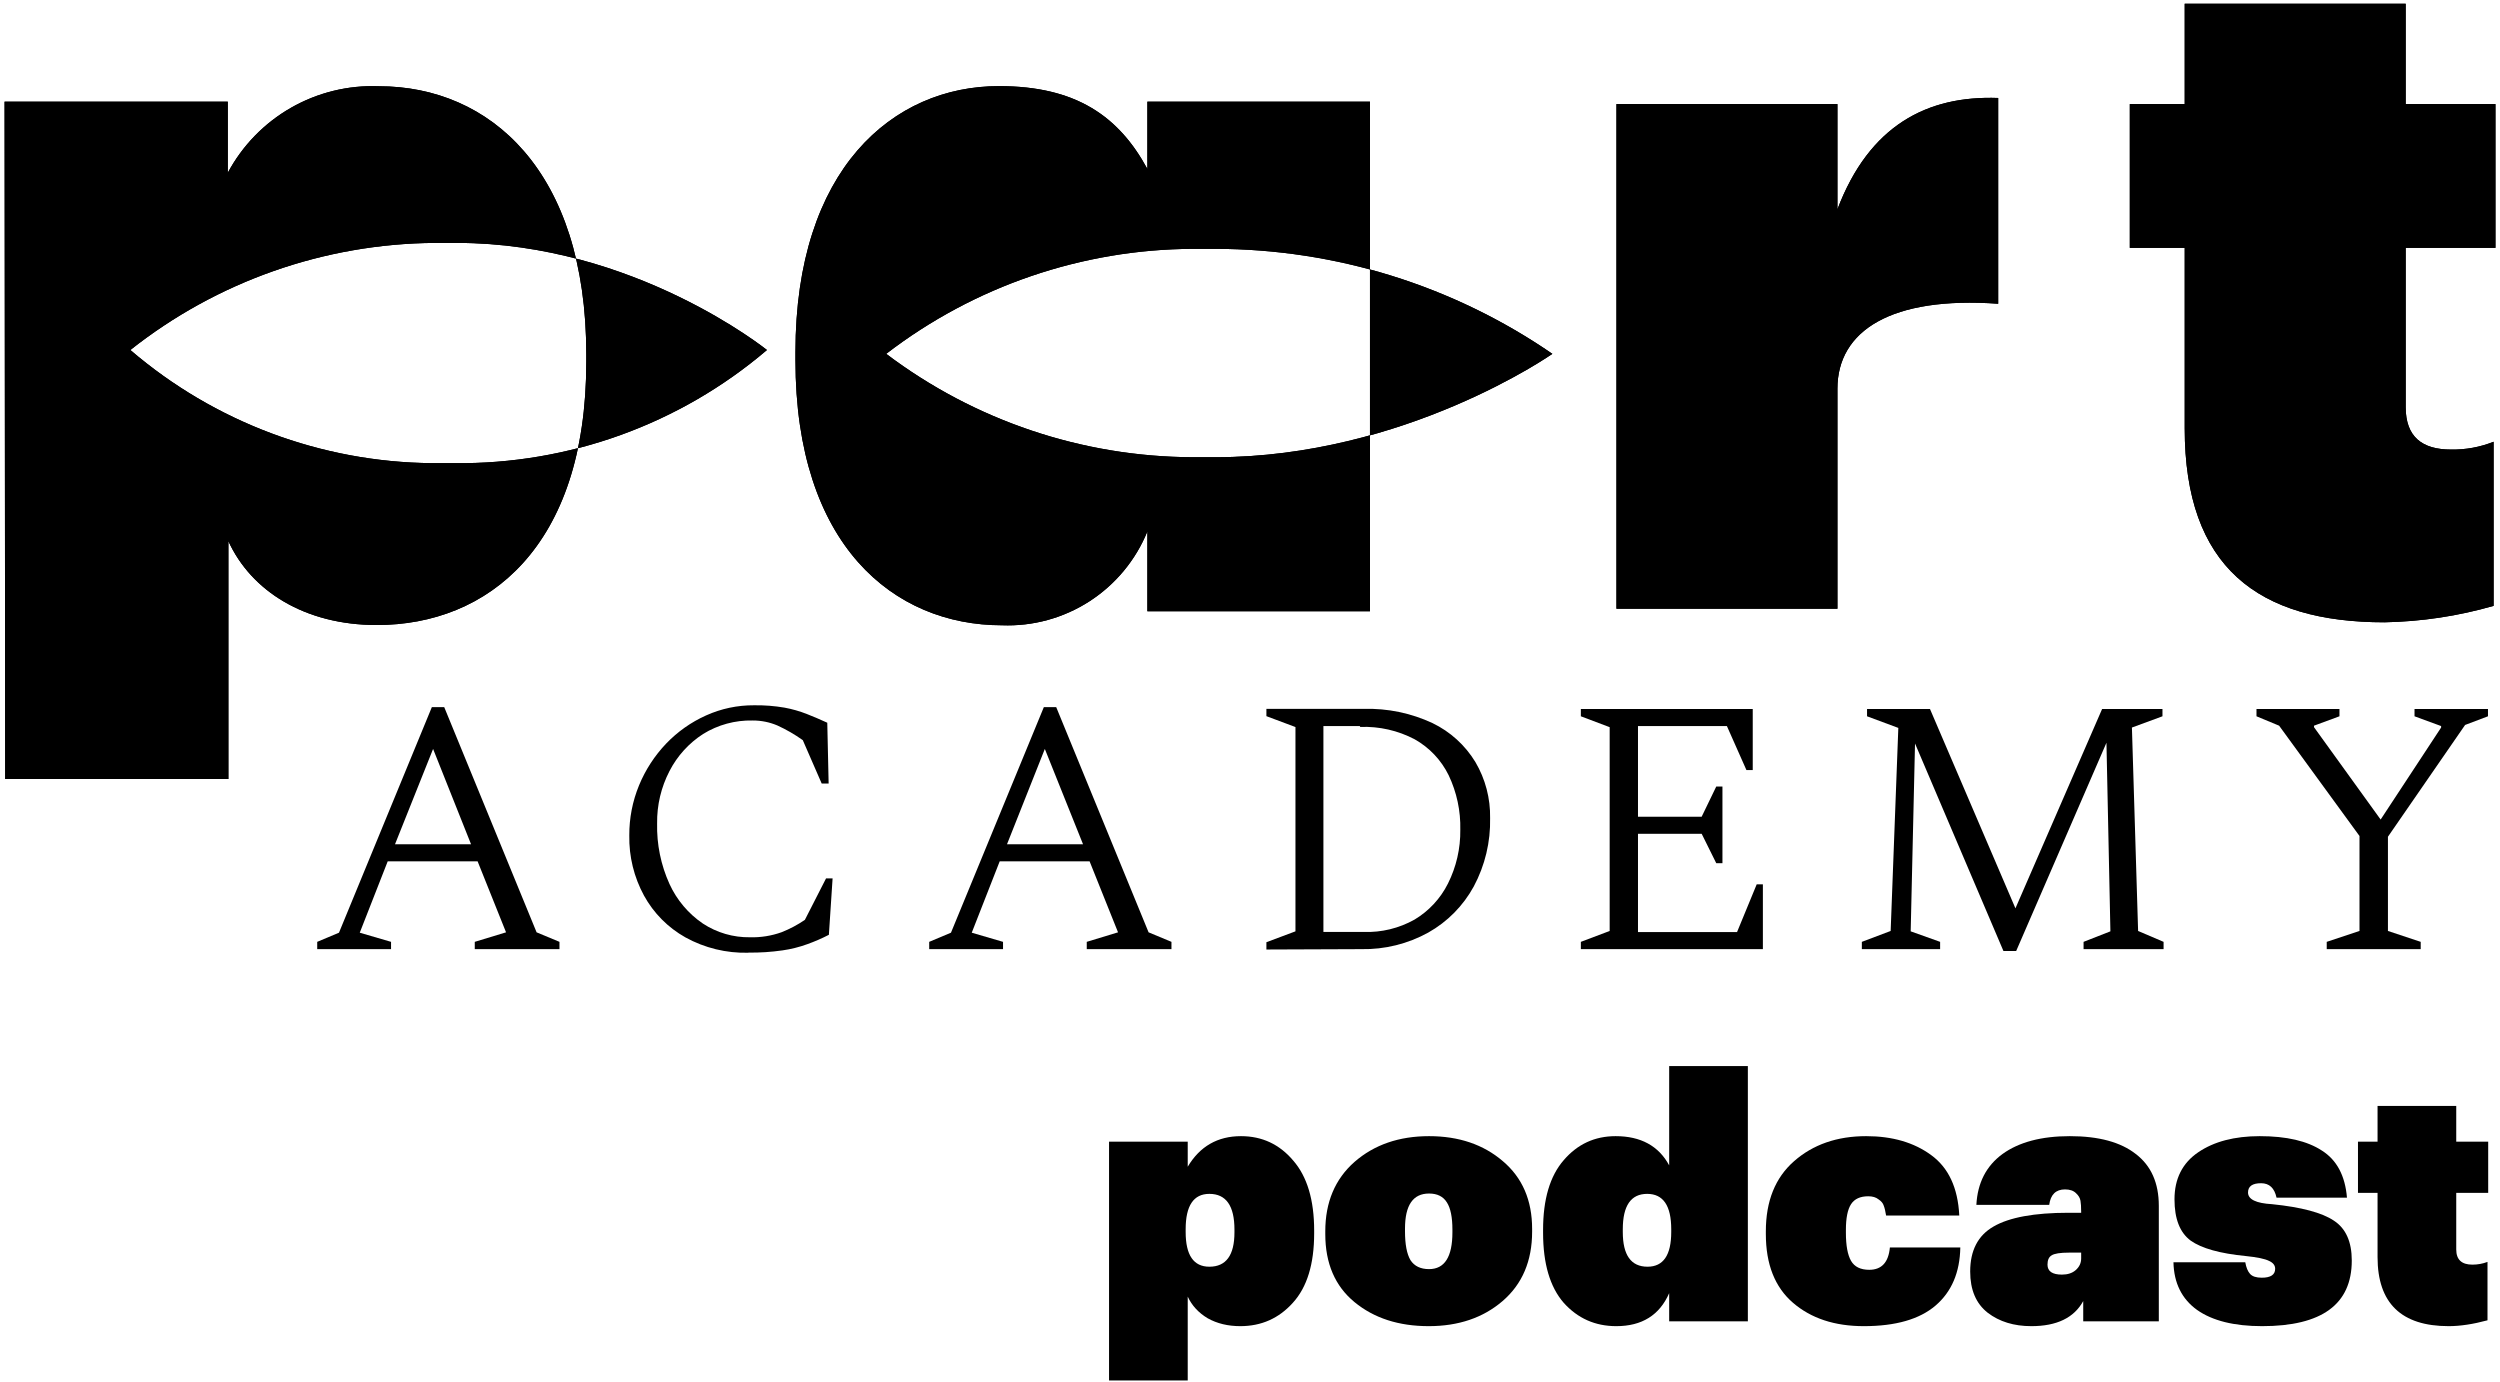
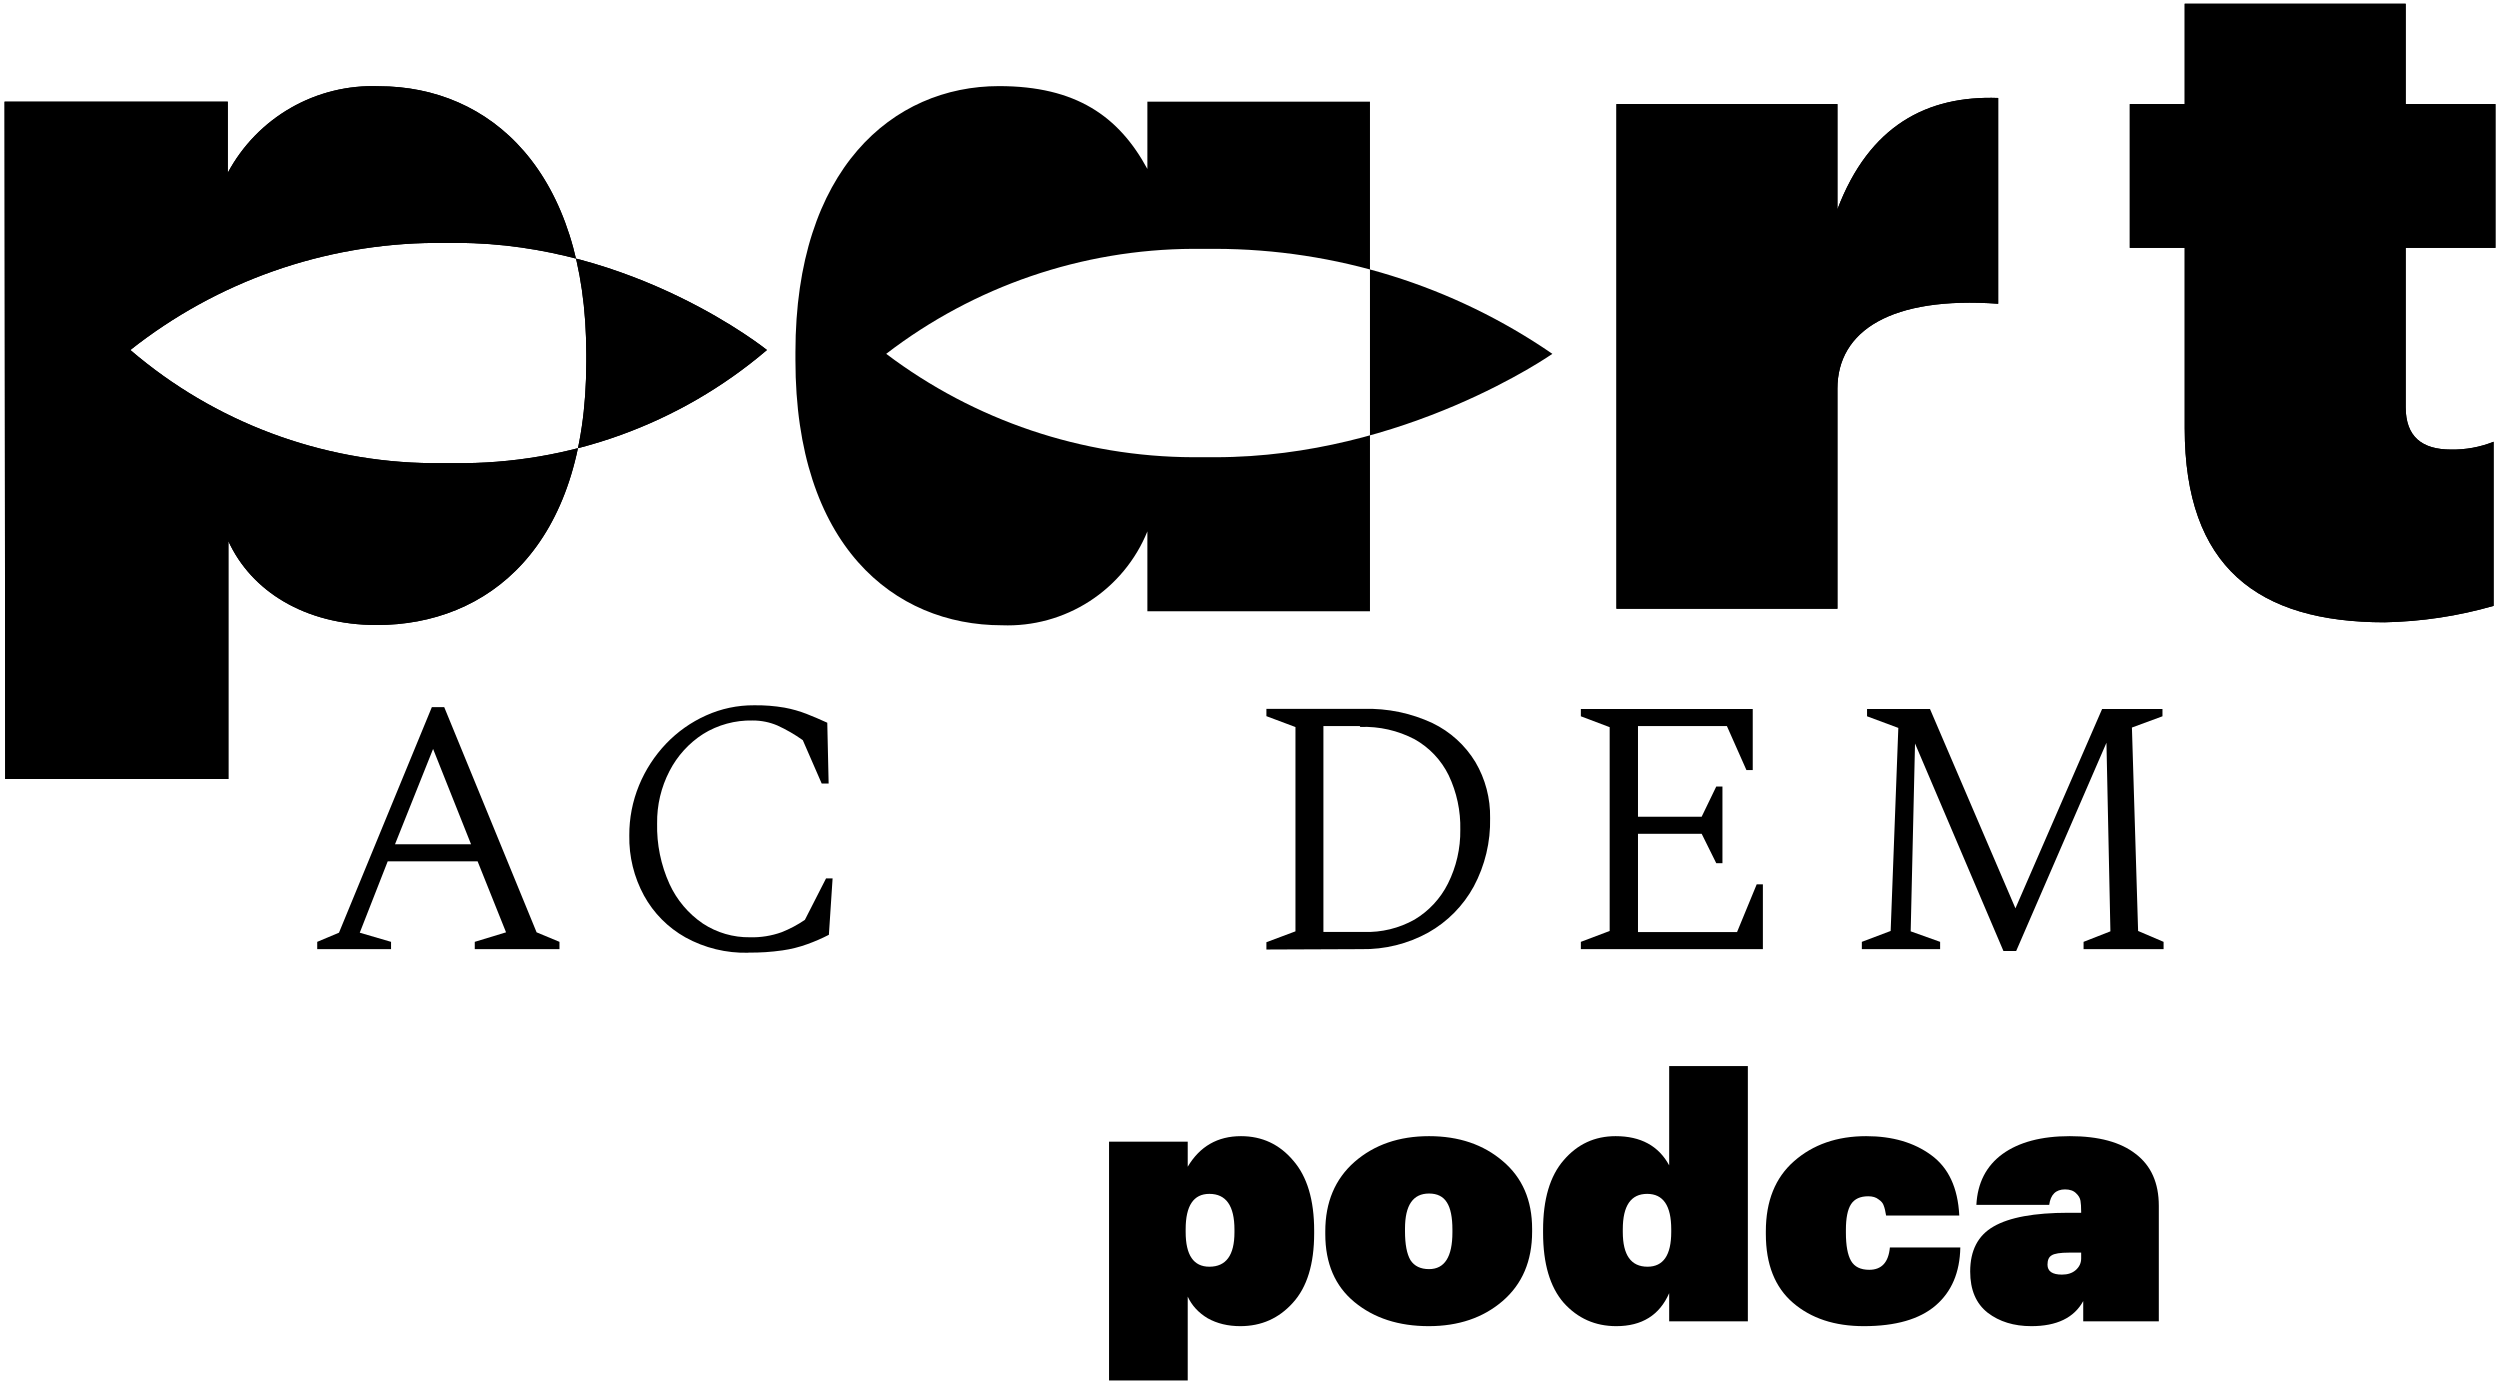
<svg xmlns="http://www.w3.org/2000/svg" width="530" height="293" viewBox="0 0 530 293" fill="none">
  <path d="M342.688 22.056H389.536V44.366C396.3 26.565 408.569 20.221 423.617 20.771V64.395C400.888 62.77 389.536 70.137 389.536 82.406V129.045H342.688V22.056Z" fill="black" />
  <path d="M463.155 90.796V52.546H451.516V22.056H463.155V0.795H510.004V22.056H529.037V52.546H510.004V86.286C510.004 92.631 513.491 95.305 519.625 95.305C522.711 95.356 525.776 94.795 528.644 93.653V128.442C521.121 130.608 513.348 131.78 505.521 131.929C478.702 131.929 463.155 120.263 463.155 90.796Z" fill="black" />
  <path d="M91.598 98.188H96.291C120.565 98.475 144.12 89.952 162.592 74.201C162.592 74.201 134.435 51.497 96.867 51.497H92.175C68.732 51.668 46.018 59.658 27.631 74.201C45.459 89.486 68.115 97.982 91.598 98.188ZM0.969 21.558H48.289V36.633C51.367 30.88 56 26.109 61.66 22.864C67.321 19.619 73.78 18.031 80.299 18.281C103.894 18.281 124.289 36.239 124.289 75.092V76.743C124.289 116.068 103.317 132.506 79.879 132.506C64.595 132.506 53.244 125.27 48.42 114.731V165.145H1.099L0.969 21.558Z" fill="black" />
  <path d="M252.892 96.93H257.637C297.853 96.93 329.102 75.013 329.102 75.013C308.076 60.545 283.16 52.785 257.637 52.755H252.892C229.368 52.86 206.528 60.679 187.875 75.013C206.605 89.16 229.419 96.85 252.892 96.93ZM168.633 76.298V74.646C168.633 35.82 189.291 18.255 211.785 18.255C228.117 18.255 237.188 24.652 243.244 35.82V21.558H290.433V129.595H243.244V112.66C240.772 118.742 236.486 123.914 230.969 127.475C225.453 131.035 218.974 132.81 212.414 132.558C189.475 132.558 168.633 115.622 168.633 76.376" fill="black" />
  <path d="M83.74 178.987H99.864L91.815 158.774L83.74 178.987ZM67.25 201.218V199.671L71.864 197.731L91.552 149.913H94.174L113.758 197.653L118.608 199.671V201.218H100.65V199.671L107.282 197.653L101.253 182.605H82.194L76.269 197.731L82.902 199.671V201.218H67.25Z" fill="black" />
  <path d="M158.63 201.979C153.981 202.096 149.385 200.974 145.312 198.728C141.613 196.655 138.571 193.585 136.53 189.867C134.403 185.962 133.328 181.572 133.411 177.126C133.388 173.476 134.091 169.858 135.481 166.482C136.83 163.207 138.778 160.211 141.223 157.647C143.633 155.127 146.509 153.097 149.691 151.67C152.887 150.229 156.357 149.496 159.862 149.52C162.023 149.487 164.182 149.654 166.312 150.018C167.942 150.317 169.54 150.774 171.083 151.382C172.499 151.932 173.94 152.561 175.382 153.217L175.671 166.115H174.203L170.192 156.913C168.495 155.704 166.687 154.66 164.791 153.794C163.133 153.092 161.349 152.736 159.548 152.745C155.85 152.665 152.208 153.658 149.062 155.602C146.036 157.553 143.577 160.266 141.931 163.467C140.156 166.891 139.255 170.701 139.309 174.557C139.207 178.981 140.103 183.372 141.931 187.403C143.479 190.793 145.927 193.695 149.009 195.792C151.973 197.739 155.451 198.753 158.997 198.702C161.282 198.765 163.558 198.4 165.709 197.627C167.445 196.941 169.098 196.062 170.638 195.005L175.12 186.223H176.51L175.723 198.178C174.24 198.944 172.708 199.609 171.136 200.17C169.438 200.786 167.681 201.226 165.892 201.481C163.505 201.824 161.095 201.982 158.683 201.953" fill="black" />
-   <path d="M213.482 178.987H229.605L221.504 158.774L213.482 178.987ZM196.992 201.218V199.671L201.606 197.731L221.294 149.913H223.916L243.5 197.653L248.349 199.671V201.218H230.392V199.671L237.024 197.653L230.995 182.605H211.935L206.01 197.731L212.643 199.671V201.218H196.992Z" fill="black" />
  <path d="M288.27 153.924H280.563V197.574H289.109C292.873 197.703 296.6 196.796 299.884 194.952C302.922 193.135 305.378 190.489 306.962 187.324C308.737 183.787 309.636 179.876 309.584 175.919C309.678 171.926 308.834 167.966 307.119 164.358C305.546 161.143 303.031 158.482 299.91 156.729C296.36 154.863 292.383 153.959 288.375 154.108M268.477 201.297V199.75L274.638 197.443V154.134L268.477 151.827V150.28H289.135C294.154 150.14 299.136 151.172 303.685 153.295C307.452 155.11 310.612 157.979 312.782 161.553C314.9 165.147 315.979 169.258 315.902 173.429C316.015 178.479 314.823 183.472 312.441 187.926C310.206 192.026 306.863 195.414 302.794 197.705C298.456 200.1 293.565 201.312 288.611 201.218L268.477 201.297Z" fill="black" />
  <path d="M335.141 201.219V199.672L341.249 197.365V154.16L335.141 151.853V150.307H371.581V163.257H370.244L366.102 153.924H347.253V173.141H360.754L363.847 166.744H365.158V182.998H363.847L360.754 176.759H347.253V197.601H368.252L372.42 187.481H373.731V201.219H335.141Z" fill="black" />
  <path d="M394.711 201.219V199.672L400.819 197.365L402.445 154.318L395.812 151.853V150.307H409.156L427.272 192.567L445.649 150.307H458.443V151.853L451.967 154.239L453.278 197.365L458.679 199.672V201.219H441.717V199.672L447.406 197.443L446.567 157.464L427.429 201.612H424.729L405.984 157.621L405.066 197.443L411.306 199.672V201.219H394.711Z" fill="black" />
-   <path d="M493.266 201.219V199.672L500.213 197.365V177.231L483.173 153.846L478.375 151.853V150.307H495.966V151.853L490.566 153.846V154.16L504.696 173.744L517.516 154.239V153.924L511.879 151.853V150.307H527.452V151.853L522.602 153.689L506.243 177.388V197.365L513.19 199.672V201.219H493.266Z" fill="black" />
  <path d="M342.688 22.056H389.536V44.366C396.3 26.565 408.569 20.221 423.617 20.771V64.395C400.888 62.77 389.536 70.137 389.536 82.406V129.045H342.688V22.056Z" fill="black" />
  <path d="M463.155 90.796V52.546H451.516V22.056H463.155V0.795H510.004V22.056H529.037V52.546H510.004V86.286C510.004 92.631 513.491 95.305 519.625 95.305C522.711 95.356 525.776 94.795 528.644 93.653V128.442C521.121 130.608 513.348 131.78 505.521 131.929C478.702 131.929 463.155 120.263 463.155 90.796Z" fill="black" />
  <path d="M91.598 98.188H96.291C120.565 98.475 144.12 89.952 162.592 74.201C162.592 74.201 134.435 51.497 96.867 51.497H92.175C68.732 51.668 46.018 59.658 27.631 74.201C45.459 89.486 68.115 97.982 91.598 98.188ZM0.969 21.558H48.289V36.633C51.367 30.88 56 26.109 61.66 22.864C67.321 19.619 73.78 18.031 80.299 18.281C103.894 18.281 124.289 36.239 124.289 75.092V76.743C124.289 116.068 103.317 132.506 79.879 132.506C64.595 132.506 53.244 125.27 48.42 114.731V165.145H1.099L0.969 21.558Z" fill="black" />
-   <path d="M252.892 96.93H257.637C297.853 96.93 329.102 75.013 329.102 75.013C308.076 60.545 283.16 52.785 257.637 52.755H252.892C229.368 52.86 206.528 60.679 187.875 75.013C206.605 89.16 229.419 96.85 252.892 96.93ZM168.633 76.298V74.646C168.633 35.82 189.291 18.255 211.785 18.255C228.117 18.255 237.188 24.652 243.244 35.82V21.558H290.433V129.595H243.244V112.66C240.772 118.742 236.486 123.914 230.969 127.475C225.453 131.035 218.974 132.81 212.414 132.558C189.475 132.558 168.633 115.622 168.633 76.376" fill="black" />
-   <path d="M519.12 281.144C509.068 281.144 504.042 276.263 504.042 266.503V252.882H499.891V242.029H504.042V234.453H520.723V242.029H527.497V252.882H520.723V264.9C520.723 267.037 521.864 268.105 524.146 268.105C525.263 268.105 526.331 267.911 527.351 267.523V279.905C524.292 280.731 521.548 281.144 519.12 281.144Z" fill="black" />
-   <path d="M479.566 281.144C473.642 281.144 469.053 280.003 465.799 277.721C462.546 275.39 460.871 272.015 460.773 267.596H475.997C476.191 268.713 476.531 269.538 477.017 270.072C477.502 270.607 478.328 270.874 479.493 270.874C481.387 270.874 482.334 270.242 482.334 268.98C482.334 268.251 481.897 267.693 481.023 267.305C480.149 266.868 478.522 266.528 476.143 266.285C470.655 265.751 466.746 264.658 464.415 263.007C462.133 261.307 460.992 258.394 460.992 254.266C460.992 249.896 462.667 246.57 466.018 244.287C469.369 242.005 473.715 240.864 479.056 240.864C484.738 240.864 489.132 241.884 492.24 243.923C495.397 245.914 497.169 249.24 497.557 253.902H482.625C482.188 251.863 481.096 250.843 479.348 250.843C477.502 250.843 476.58 251.498 476.58 252.809C476.58 254.266 478.279 255.092 481.678 255.286C487.894 255.917 492.264 257.083 494.79 258.782C497.315 260.433 498.577 263.25 498.577 267.232C498.577 276.507 492.24 281.144 479.566 281.144Z" fill="black" />
  <path d="M430.645 281.144C426.955 281.144 423.871 280.197 421.395 278.303C418.918 276.361 417.68 273.447 417.68 269.563C417.68 265.095 419.331 261.914 422.633 260.021C425.983 258.078 431.276 257.107 438.512 257.107H441.207V256.888C441.207 255.869 441.158 255.092 441.061 254.558C440.964 253.975 440.648 253.441 440.114 252.955C439.58 252.421 438.803 252.154 437.783 252.154C435.841 252.154 434.724 253.247 434.433 255.432H418.991C419.234 250.77 421.079 247.177 424.527 244.651C428.023 242.126 432.782 240.864 438.803 240.864C444.922 240.864 449.583 242.126 452.788 244.651C456.042 247.128 457.669 250.794 457.669 255.65V280.124H441.644V275.827C439.702 279.372 436.035 281.144 430.645 281.144ZM437.128 270.218C438.342 270.218 439.313 269.903 440.041 269.271C440.818 268.591 441.207 267.766 441.207 266.795V265.556H438.658C436.764 265.556 435.525 265.751 434.943 266.139C434.36 266.479 434.069 267.135 434.069 268.106C434.069 269.514 435.088 270.218 437.128 270.218Z" fill="black" />
  <path d="M395.119 281.144C388.952 281.144 383.95 279.493 380.114 276.191C376.277 272.889 374.359 268.033 374.359 261.623V261.04C374.359 254.63 376.35 249.677 380.332 246.181C384.363 242.636 389.461 240.864 395.629 240.864C401.164 240.864 405.753 242.199 409.395 244.87C413.086 247.541 415.077 251.814 415.368 257.69H399.853C399.708 256.767 399.538 256.063 399.343 255.577C399.198 255.092 398.834 254.655 398.251 254.266C397.717 253.829 396.988 253.611 396.066 253.611C394.366 253.611 393.152 254.169 392.424 255.286C391.695 256.403 391.331 258.224 391.331 260.749V261.332C391.331 264.051 391.695 266.042 392.424 267.305C393.152 268.567 394.439 269.198 396.284 269.198C398.906 269.198 400.363 267.62 400.654 264.464H415.587C415.49 269.757 413.741 273.86 410.342 276.774C406.943 279.687 401.868 281.144 395.119 281.144Z" fill="black" />
  <path d="M342.648 281.144C338.18 281.144 334.465 279.493 331.503 276.191C328.59 272.84 327.133 267.887 327.133 261.332V260.749C327.133 254.242 328.59 249.313 331.503 245.962C334.417 242.563 338.083 240.864 342.502 240.864C347.844 240.864 351.631 242.927 353.865 247.055V226.004H370.545V280.124H353.865V274.151C351.825 278.813 348.086 281.144 342.648 281.144ZM349.276 268.543C352.627 268.543 354.302 266.09 354.302 261.186V260.603C354.302 255.602 352.602 253.101 349.203 253.101C345.755 253.101 344.032 255.602 344.032 260.603V261.186C344.032 266.09 345.78 268.543 349.276 268.543Z" fill="black" />
  <path d="M302.959 269.053C306.261 269.053 307.912 266.455 307.912 261.259V260.676C307.912 258.054 307.523 256.136 306.746 254.922C305.969 253.659 304.707 253.028 302.959 253.028C299.559 253.028 297.86 255.505 297.86 260.458V261.04C297.86 263.808 298.248 265.848 299.025 267.159C299.851 268.421 301.162 269.053 302.959 269.053ZM302.886 281.144C296.524 281.144 291.28 279.445 287.152 276.045C283.025 272.646 280.961 267.839 280.961 261.623V261.04C280.961 254.873 283.025 249.969 287.152 246.327C291.328 242.685 296.597 240.864 302.959 240.864C309.271 240.864 314.491 242.636 318.619 246.181C322.747 249.677 324.81 254.461 324.81 260.53V261.113C324.81 267.329 322.722 272.233 318.546 275.827C314.419 279.372 309.198 281.144 302.886 281.144Z" fill="black" />
  <path d="M235.117 292.653V242.029H251.797V247.346C254.371 243.025 258.135 240.864 263.088 240.864C267.555 240.864 271.246 242.588 274.159 246.035C277.121 249.435 278.602 254.388 278.602 260.895V261.477C278.602 267.984 277.097 272.889 274.086 276.191C271.124 279.493 267.409 281.144 262.942 281.144C260.32 281.144 258.013 280.586 256.022 279.469C254.08 278.303 252.672 276.774 251.797 274.88V292.653H235.117ZM256.386 268.543C259.931 268.543 261.704 266.115 261.704 261.259V260.676C261.704 255.626 259.931 253.101 256.386 253.101C253.036 253.101 251.36 255.602 251.36 260.603V261.186C251.36 266.091 253.036 268.543 256.386 268.543Z" fill="black" />
</svg>